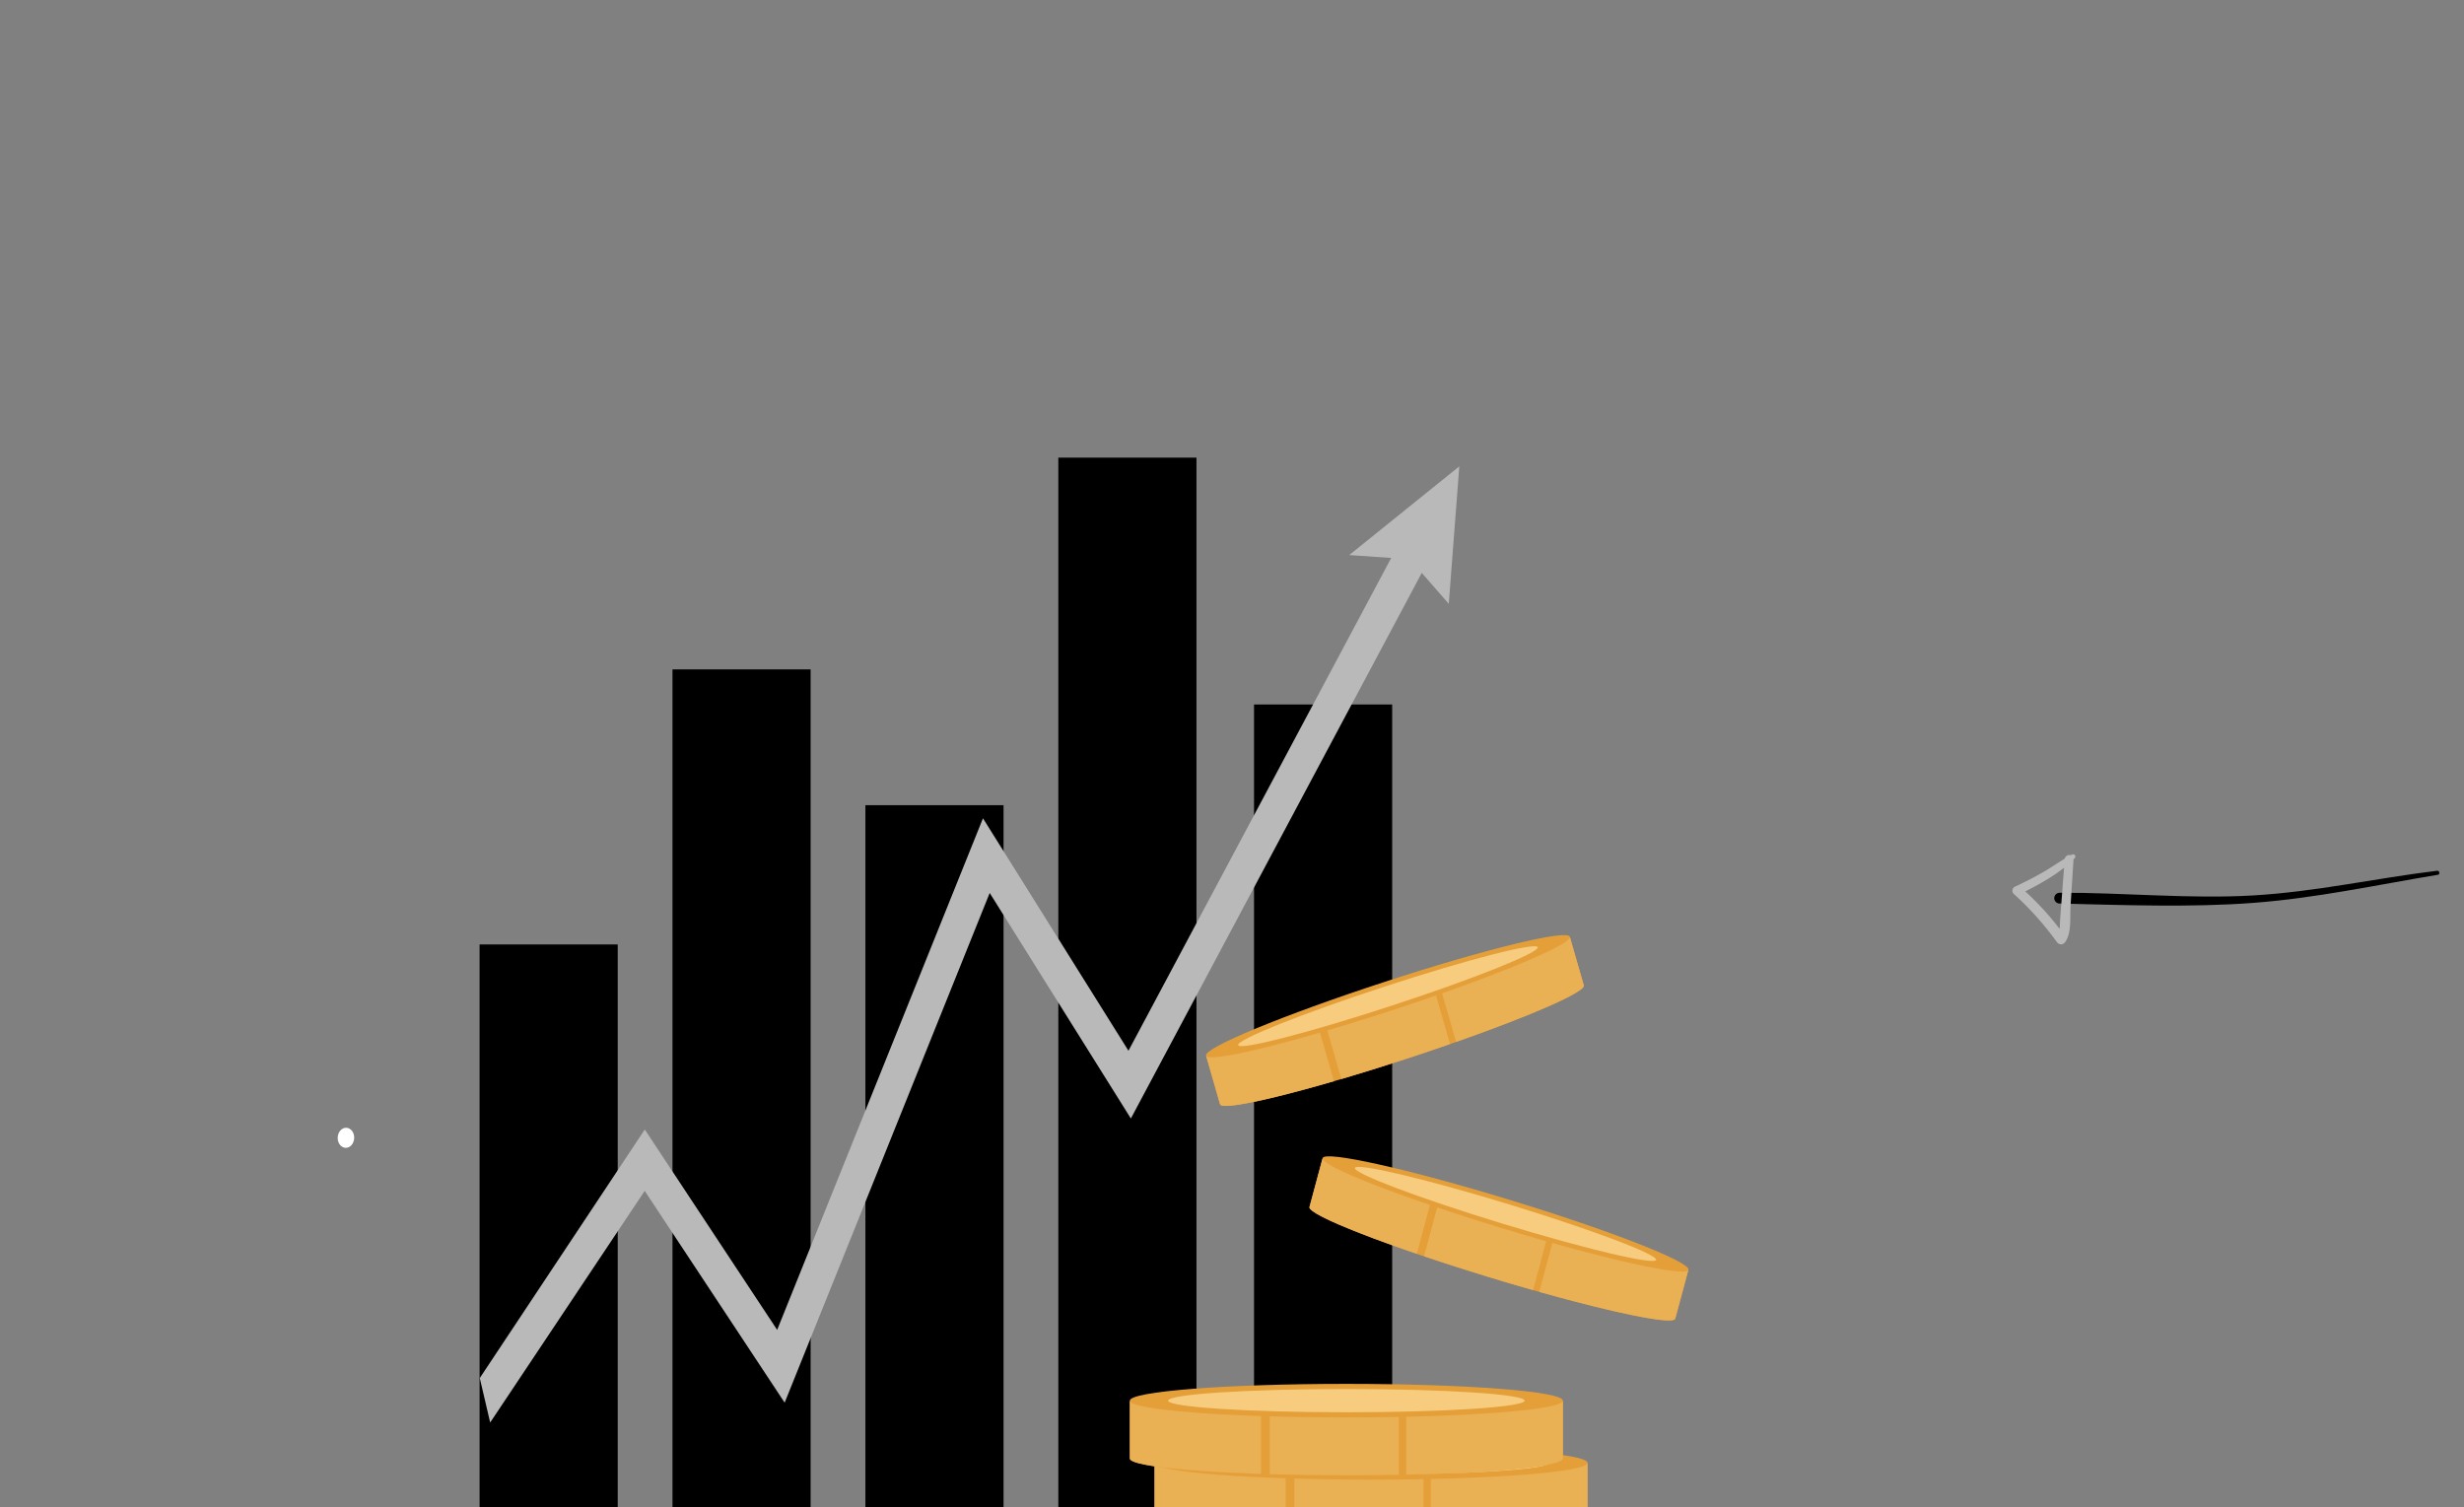
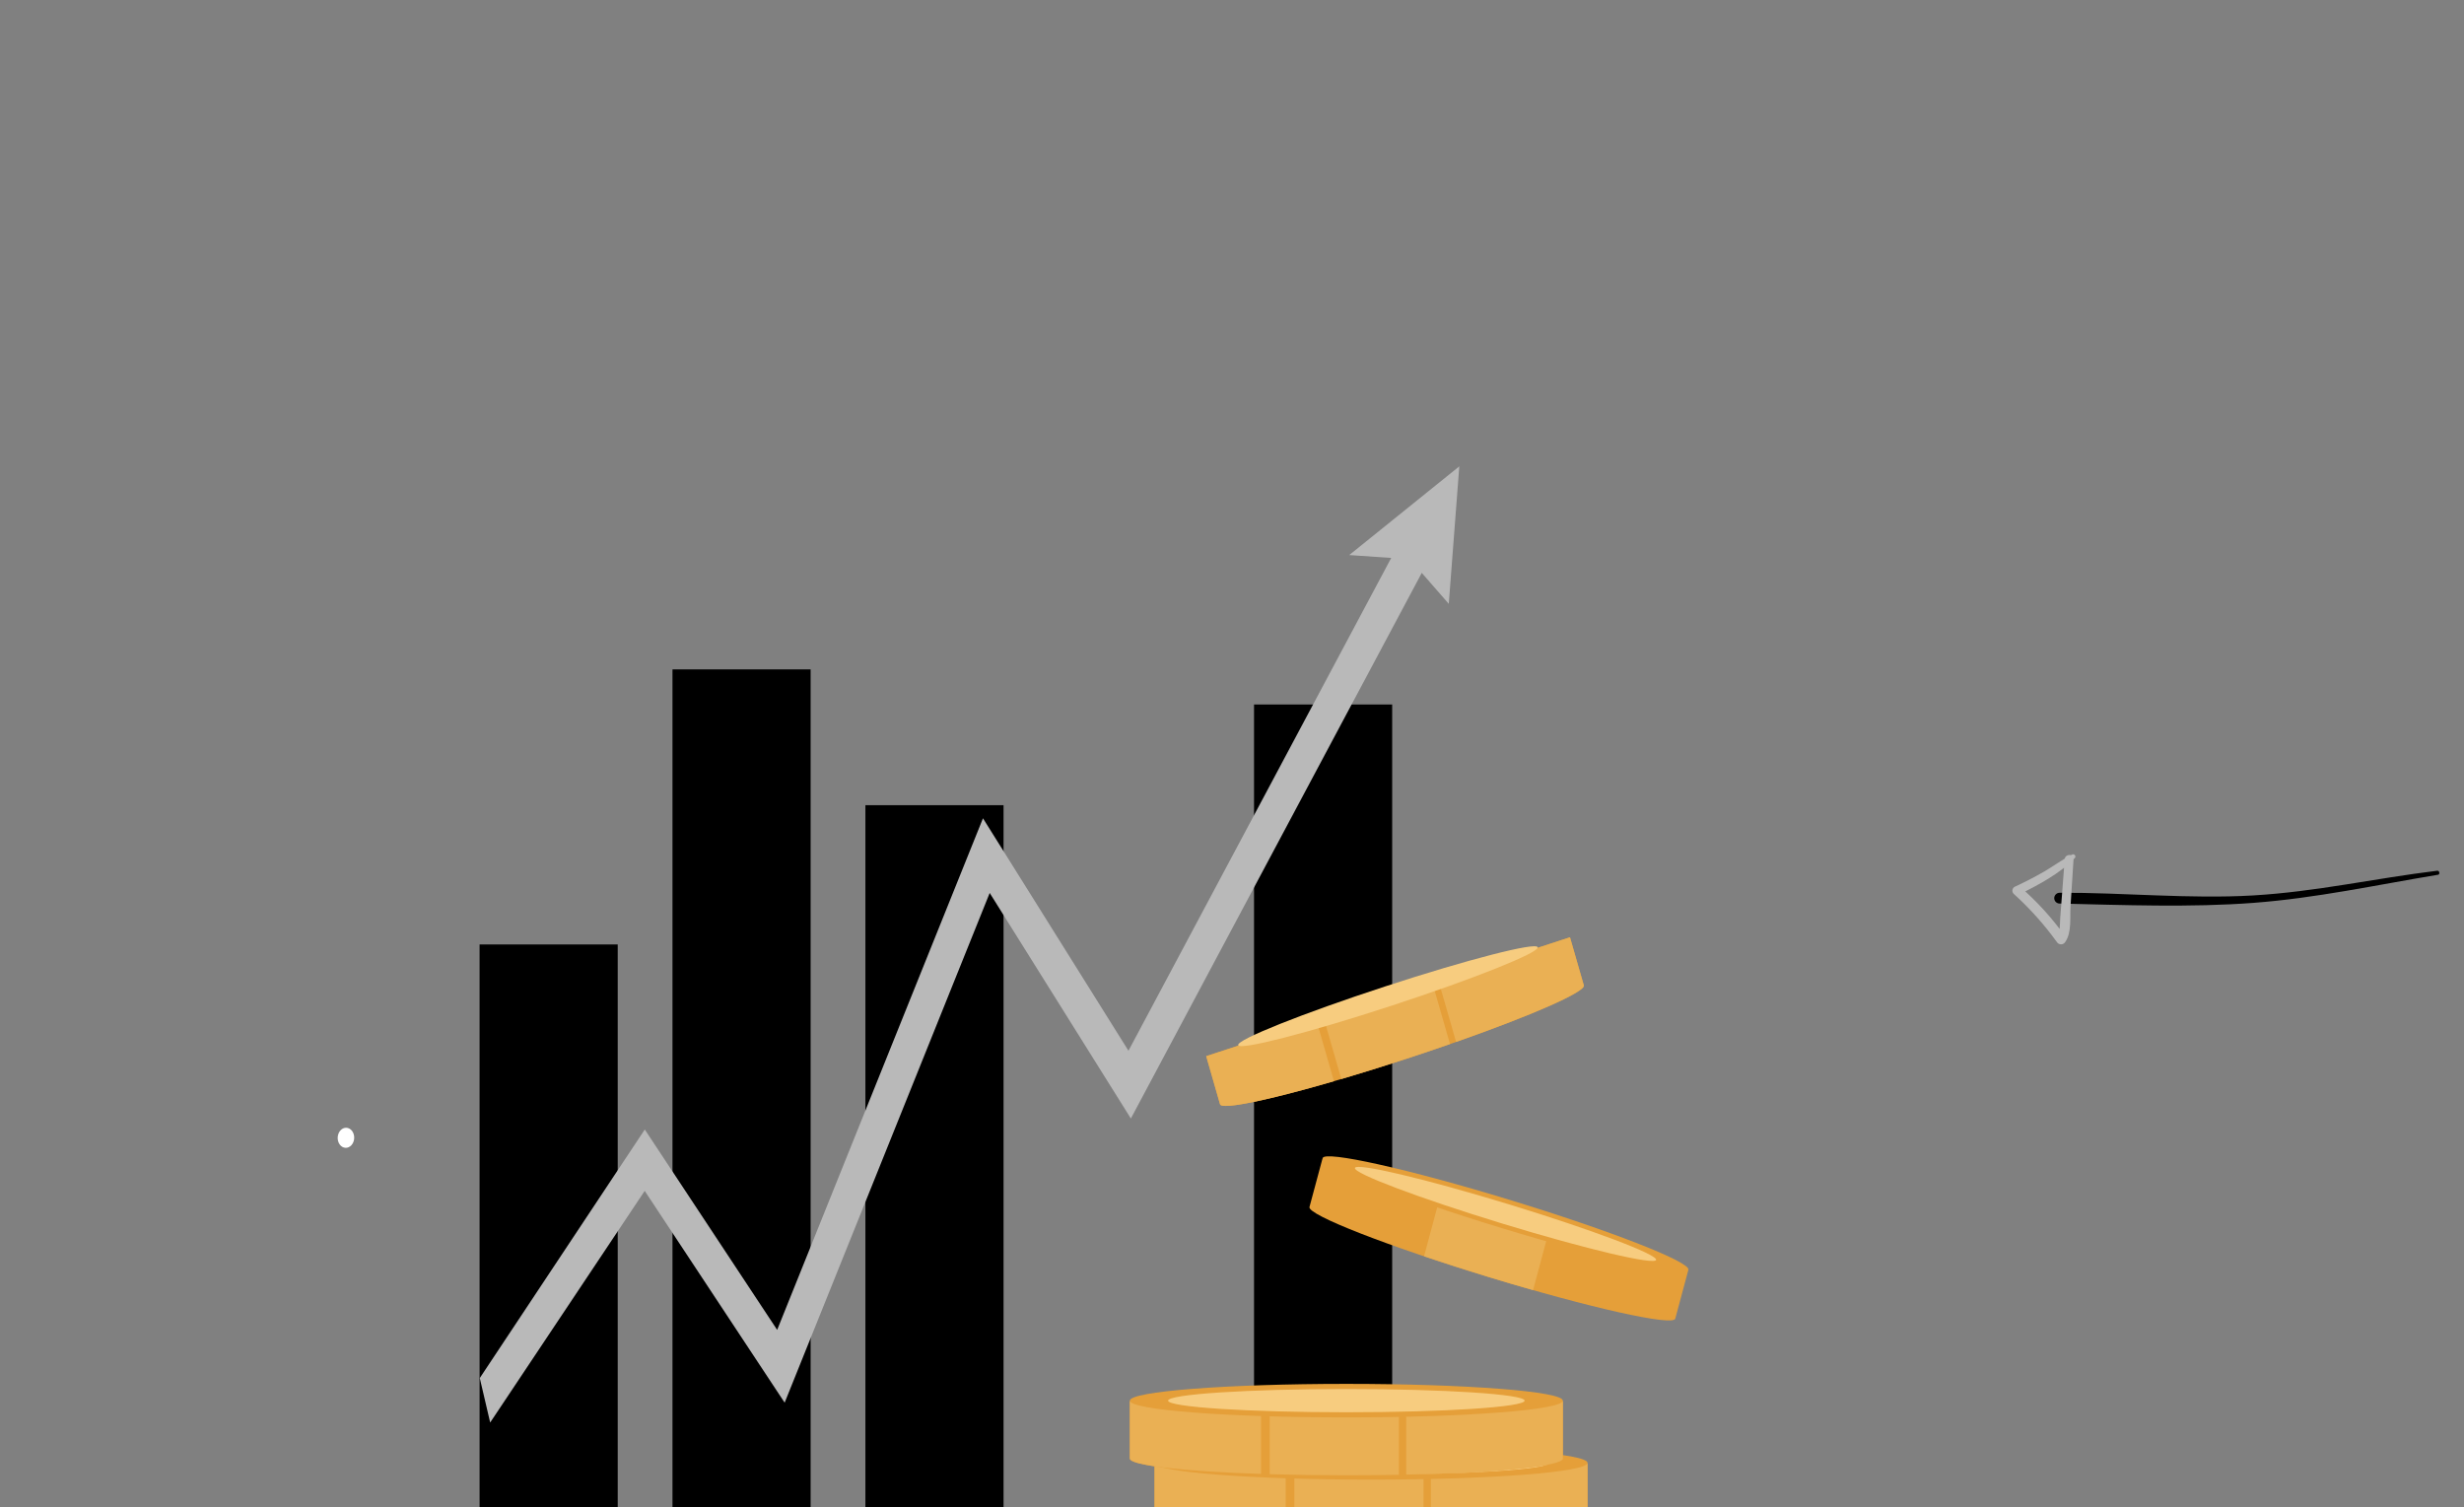
<svg xmlns="http://www.w3.org/2000/svg" width="492" height="301" viewBox="0 0 492 301" fill="none">
  <rect x="0" y="0" width="492" height="301" fill="#808080" stroke="none" />
  <path d="M486.753 174.672C474.359 176.731 462.517 179.32 449.99 180.275C437.464 181.231 423.934 180.709 411.267 180.414C410.982 180.417 410.707 180.307 410.503 180.107C410.3 179.908 410.183 179.635 410.181 179.35C410.178 179.064 410.288 178.789 410.488 178.585C410.688 178.38 410.96 178.263 411.246 178.26C423.858 178.201 437.226 179.535 449.853 178.797C462.48 178.059 474.171 175.384 486.659 173.862C487.123 173.807 487.249 174.614 486.776 174.684L486.753 174.672Z" fill="black" />
  <path d="M414.305 171.299C411.355 174.427 407.049 176.66 403.258 178.583L403.422 177.128C406.805 180.06 409.823 183.389 412.409 187.045L410.702 187.106C411.416 186.059 411.284 184.611 411.37 183.386C411.457 182.162 411.568 180.839 411.66 179.567L412.269 171.571C412.351 170.445 414.108 170.402 414.037 171.544C413.833 174.677 413.632 177.805 413.434 180.927C413.302 183.067 413.695 186.184 412.412 188.037C412.33 188.19 412.21 188.319 412.063 188.41C411.916 188.502 411.748 188.553 411.575 188.56C411.402 188.566 411.231 188.526 411.078 188.445C410.925 188.364 410.797 188.244 410.705 188.098C408.187 184.608 405.31 181.393 402.121 178.506C402.014 178.412 401.931 178.294 401.88 178.16C401.828 178.027 401.81 177.884 401.827 177.742C401.843 177.6 401.894 177.464 401.974 177.346C402.055 177.228 402.162 177.131 402.288 177.064C404.276 176.148 406.221 175.146 408.125 174.056C410 172.967 411.78 171.633 413.715 170.638C413.811 170.582 413.924 170.562 414.033 170.582C414.142 170.603 414.24 170.662 414.308 170.75C414.376 170.837 414.411 170.947 414.405 171.058C414.398 171.169 414.352 171.273 414.275 171.353L414.305 171.299Z" fill="#B9B9B9" />
  <g clip-path="url(#clip0_6221_6140)">
-     <path d="M238.906 91.375H211.322V318.893H238.906V91.375Z" fill="black" />
    <path d="M200.384 160.773H172.8V318.893H200.384V160.773Z" fill="black" />
    <path d="M277.982 140.668H250.398V318.893H277.982V140.668Z" fill="black" />
    <path d="M161.863 133.66H134.28V318.894H161.863V133.66Z" fill="black" />
    <path d="M123.342 188.582H95.759V318.894H123.342V188.582Z" fill="black" />
    <path d="M291.388 93.117L269.408 110.832L277.793 111.401L225.325 209.806L196.276 163.392L155.18 265.541L128.747 225.533L95.801 275.16L97.874 284.043L128.733 237.783L156.675 280.076L197.619 178.3L225.806 223.334L283.892 114.389L289.285 120.57L291.388 93.117Z" fill="#B9B9B9" />
    <path d="M266.366 307.542C290.241 307.542 309.595 306.043 309.595 304.195C309.595 302.346 290.241 300.848 266.366 300.848C242.491 300.848 223.136 302.346 223.136 304.195C223.136 306.043 242.491 307.542 266.366 307.542Z" fill="#E59F39" />
    <path d="M316.992 292.213V303.65C316.992 305.498 297.638 306.997 273.763 306.997C249.887 306.997 230.533 305.498 230.533 303.65V292.213H316.992Z" fill="#E59F39" />
    <path d="M285.707 306.868V292.213H316.992V303.65C316.992 305.178 303.773 306.467 285.707 306.868Z" fill="#EAB054" />
    <path d="M284.251 306.899C280.893 306.964 277.38 306.999 273.761 306.999C268.371 306.999 263.211 306.922 258.453 306.783V292.215H284.25V306.899H284.251Z" fill="#EAB054" />
    <path d="M256.721 306.727C241.319 306.215 230.532 305.03 230.532 303.65V292.213H256.721V306.727Z" fill="#EAB054" />
    <path d="M273.762 295.441C297.637 295.441 316.992 293.942 316.992 292.093C316.992 290.245 297.637 288.746 273.762 288.746C249.887 288.746 230.533 290.245 230.533 292.093C230.533 293.942 249.887 295.441 273.762 295.441Z" fill="#E59F39" />
    <path d="M273.763 294.414C293.423 294.414 309.361 293.376 309.361 292.094C309.361 290.812 293.423 289.773 273.763 289.773C254.102 289.773 238.164 290.812 238.164 292.094C238.164 293.376 254.102 294.414 273.763 294.414Z" fill="#F7CC7F" />
    <path d="M312.065 279.791V291.228C312.065 293.076 292.711 294.575 268.835 294.575C244.96 294.575 225.606 293.076 225.606 291.228V279.791H312.065Z" fill="#E59F39" />
    <path d="M280.78 294.444V279.789H312.065V291.226C312.065 292.754 298.844 294.043 280.78 294.444Z" fill="#EAB054" />
    <path d="M279.324 294.475C275.965 294.54 272.453 294.575 268.835 294.575C263.445 294.575 258.285 294.499 253.527 294.359V279.791H279.324V294.475Z" fill="#EAB054" />
    <path d="M251.794 294.303C236.392 293.791 225.604 292.606 225.604 291.226V279.789H251.794V294.303Z" fill="#EAB054" />
    <path d="M268.834 283.017C292.709 283.017 312.063 281.518 312.063 279.67C312.063 277.821 292.709 276.322 268.834 276.322C244.959 276.322 225.604 277.821 225.604 279.67C225.604 281.518 244.959 283.017 268.834 283.017Z" fill="#E59F39" />
    <path d="M268.834 281.991C288.495 281.991 304.433 280.952 304.433 279.67C304.433 278.389 288.495 277.35 268.834 277.35C249.174 277.35 233.236 278.389 233.236 279.67C233.236 280.952 249.174 281.991 268.834 281.991Z" fill="#F7CC7F" />
    <path d="M337.106 253.639L334.509 263.301C334.089 264.863 317.398 261.137 297.228 254.981C277.059 248.825 261.049 242.568 261.469 241.006L264.066 231.344L337.106 253.639Z" fill="#E59F39" />
-     <path d="M307.349 257.954L310.676 245.574L337.105 253.642L334.507 263.303C334.162 264.593 322.702 262.272 307.349 257.954Z" fill="#EAB054" />
    <path d="M306.113 257.603C303.261 256.792 300.285 255.915 297.23 254.982C292.676 253.591 288.335 252.196 284.346 250.851L287.654 238.545L309.447 245.197L306.113 257.603Z" fill="#EAB054" />
-     <path d="M282.895 250.36C270 245.955 261.156 242.172 261.47 241.008L264.067 231.346L286.192 238.099L282.895 250.36Z" fill="#EAB054" />
    <path d="M264.093 231.243C263.673 232.805 279.684 239.062 299.853 245.218C320.021 251.375 336.713 255.1 337.133 253.538C337.553 251.976 321.542 245.719 301.374 239.562C281.203 233.405 264.513 229.681 264.093 231.243Z" fill="#E59F39" />
    <path d="M270.54 233.209C270.249 234.291 283.477 239.28 300.087 244.349C316.696 249.419 330.396 252.651 330.688 251.568C330.979 250.485 317.75 245.496 301.141 240.427C284.532 235.358 270.831 232.126 270.54 233.209Z" fill="#F7CC7F" />
    <path d="M313.486 187.146L316.251 196.754C316.699 198.307 300.8 204.88 280.742 211.435C260.684 217.99 244.061 222.046 243.613 220.493L240.848 210.885L313.486 187.146Z" fill="#E59F39" />
    <path d="M290.745 208.046L287.202 195.734L313.485 187.145L316.25 196.752C316.621 198.037 305.825 202.75 290.745 208.046Z" fill="#EAB054" />
    <path d="M289.53 208.472C286.724 209.449 283.78 210.442 280.741 211.435C276.213 212.915 271.859 214.267 267.827 215.457L264.305 203.218L285.978 196.135L289.53 208.472Z" fill="#EAB054" />
    <path d="M266.359 215.887C253.295 219.686 243.946 221.652 243.612 220.493L240.847 210.886L262.849 203.695L266.359 215.887Z" fill="#EAB054" />
-     <path d="M240.818 210.783C241.265 212.336 257.888 208.281 277.945 201.725C298.004 195.17 313.902 188.598 313.454 187.044C313.007 185.491 296.384 189.547 276.327 196.102C256.27 202.657 240.372 209.23 240.818 210.783Z" fill="#E59F39" />
    <path d="M247.229 208.688C247.539 209.764 261.18 206.262 277.698 200.864C294.215 195.466 307.354 190.216 307.044 189.14C306.735 188.063 293.093 191.566 276.576 196.964C260.059 202.361 246.919 207.611 247.229 208.688Z" fill="#F7CC7F" />
    <path d="M70.721 227.288C70.66 228.393 69.875 229.243 68.968 229.188C68.06 229.132 67.373 228.192 67.432 227.086C67.493 225.981 68.277 225.13 69.184 225.186C70.094 225.242 70.781 226.184 70.721 227.288Z" fill="white" />
  </g>
  <defs>
    <clipPath id="clip0_6221_6140">
      <rect width="354" height="301" fill="white" />
    </clipPath>
  </defs>
</svg>